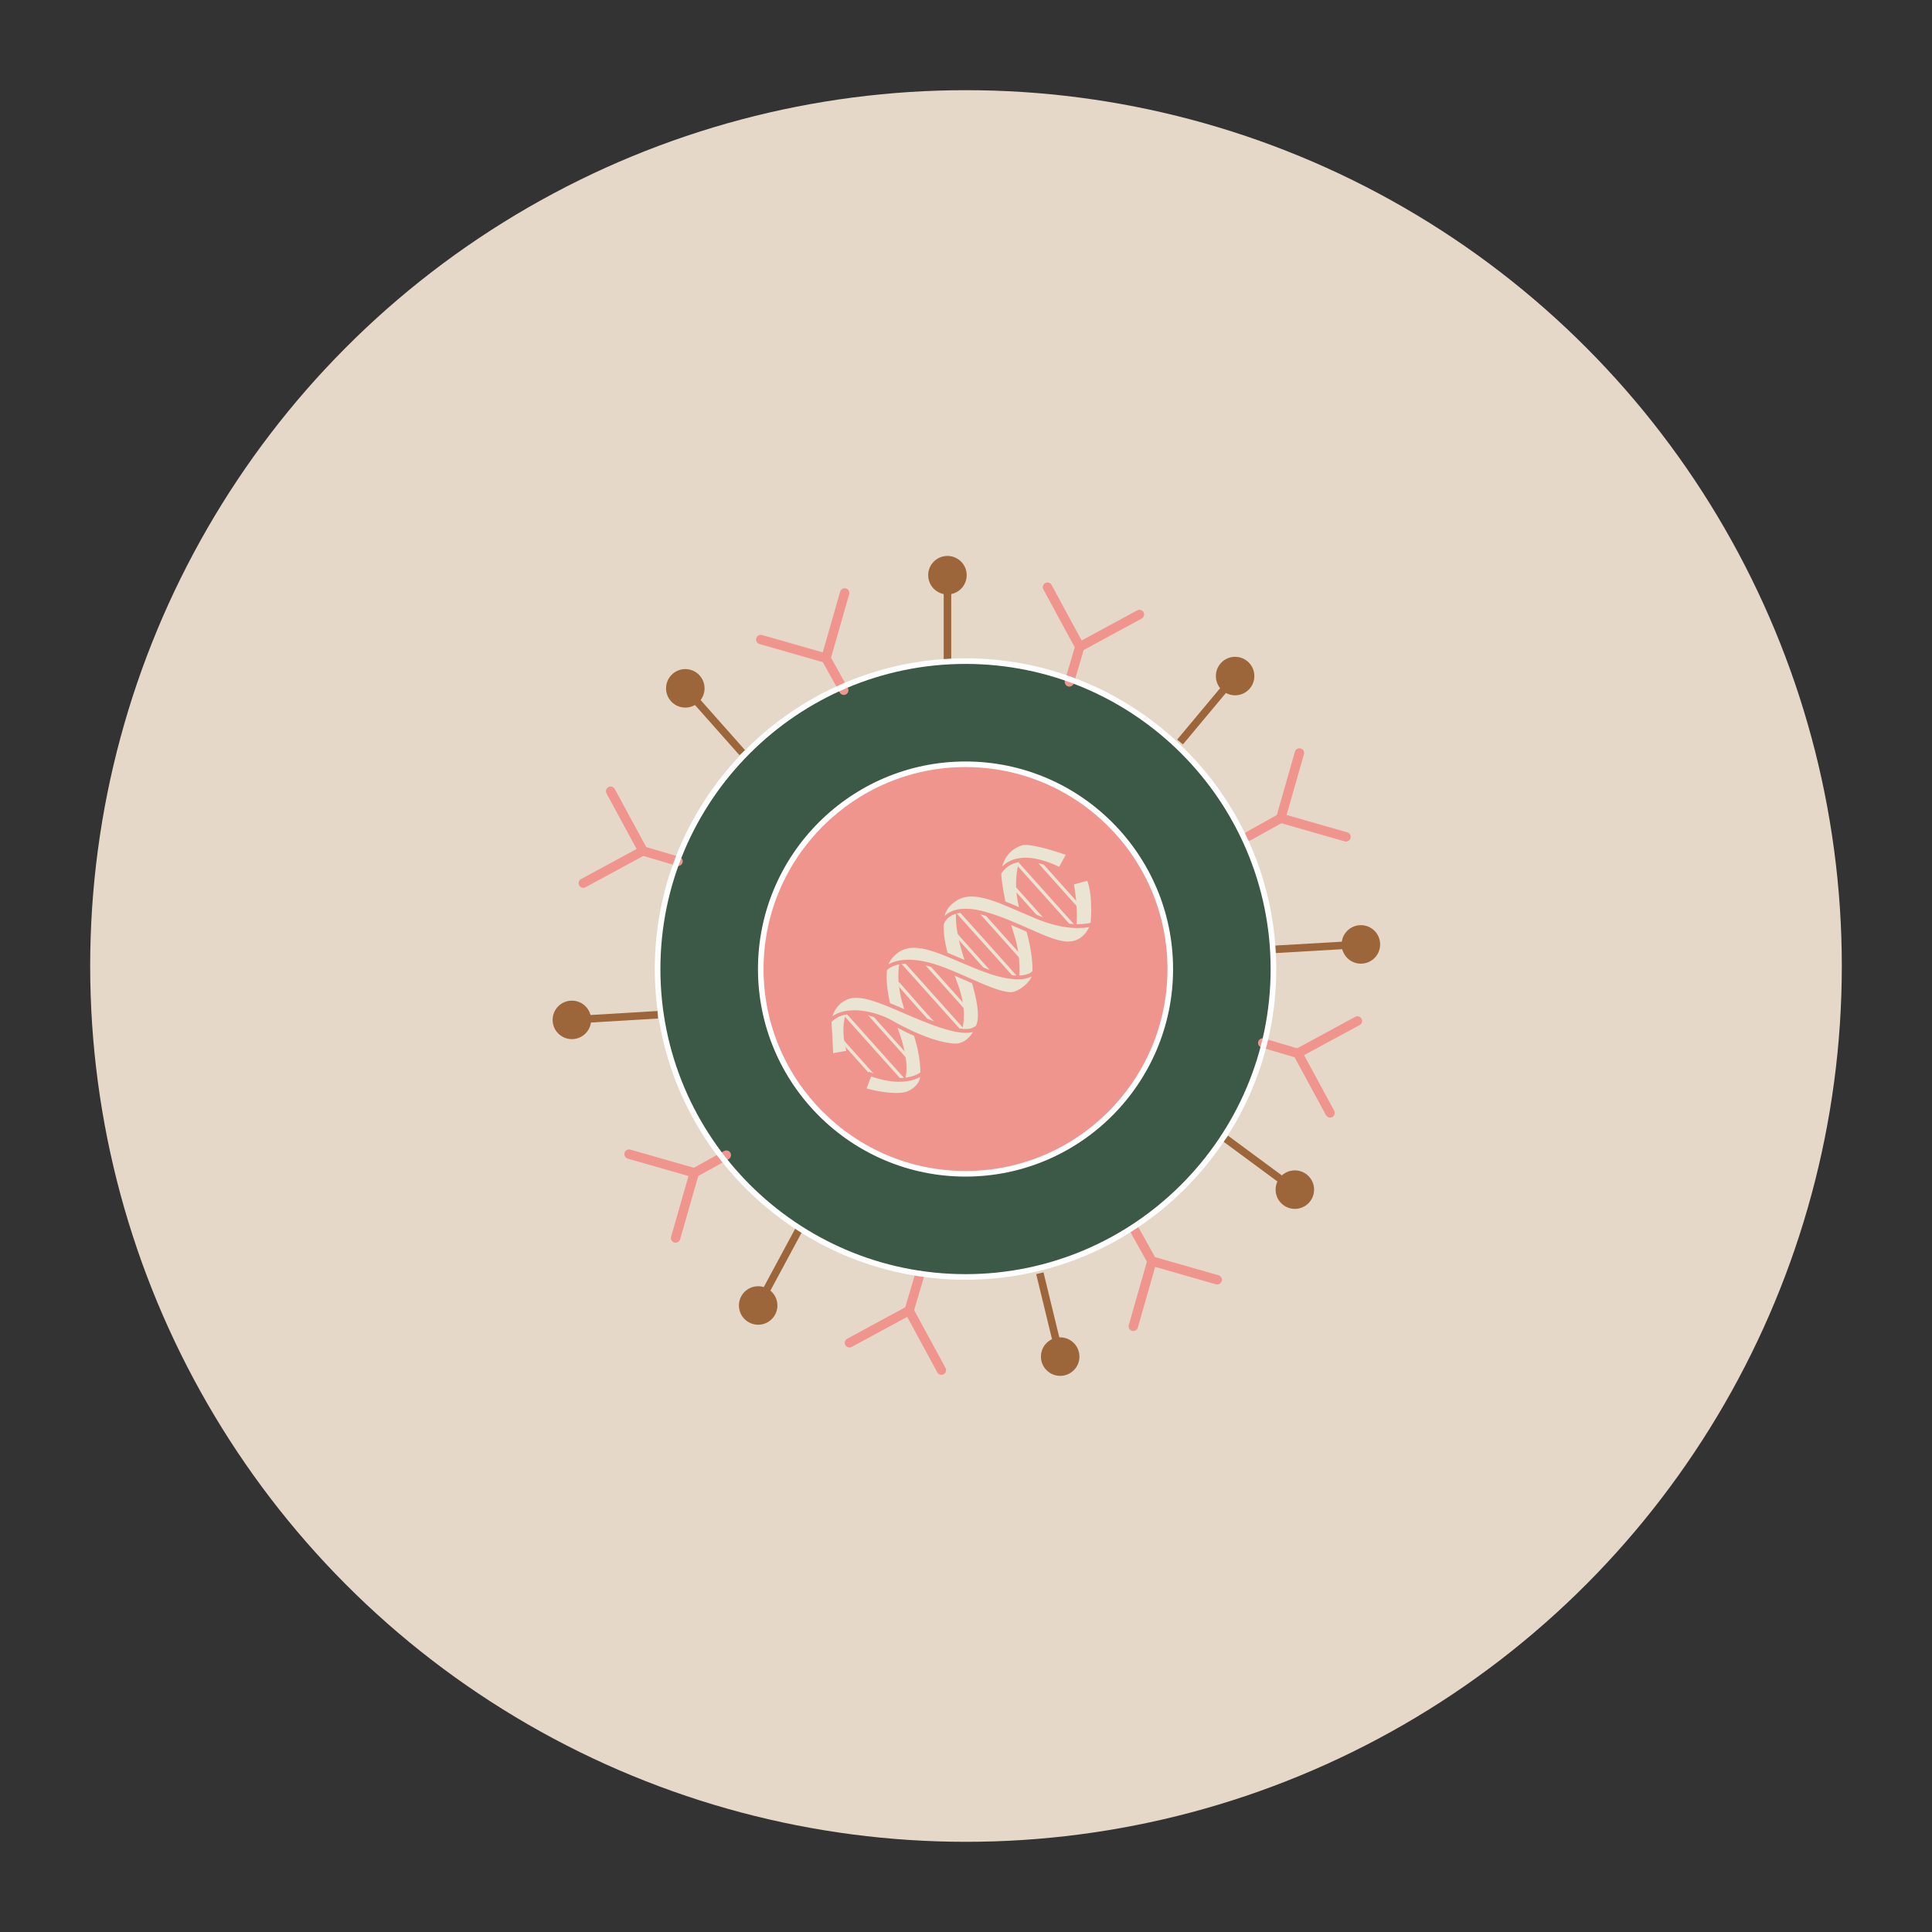
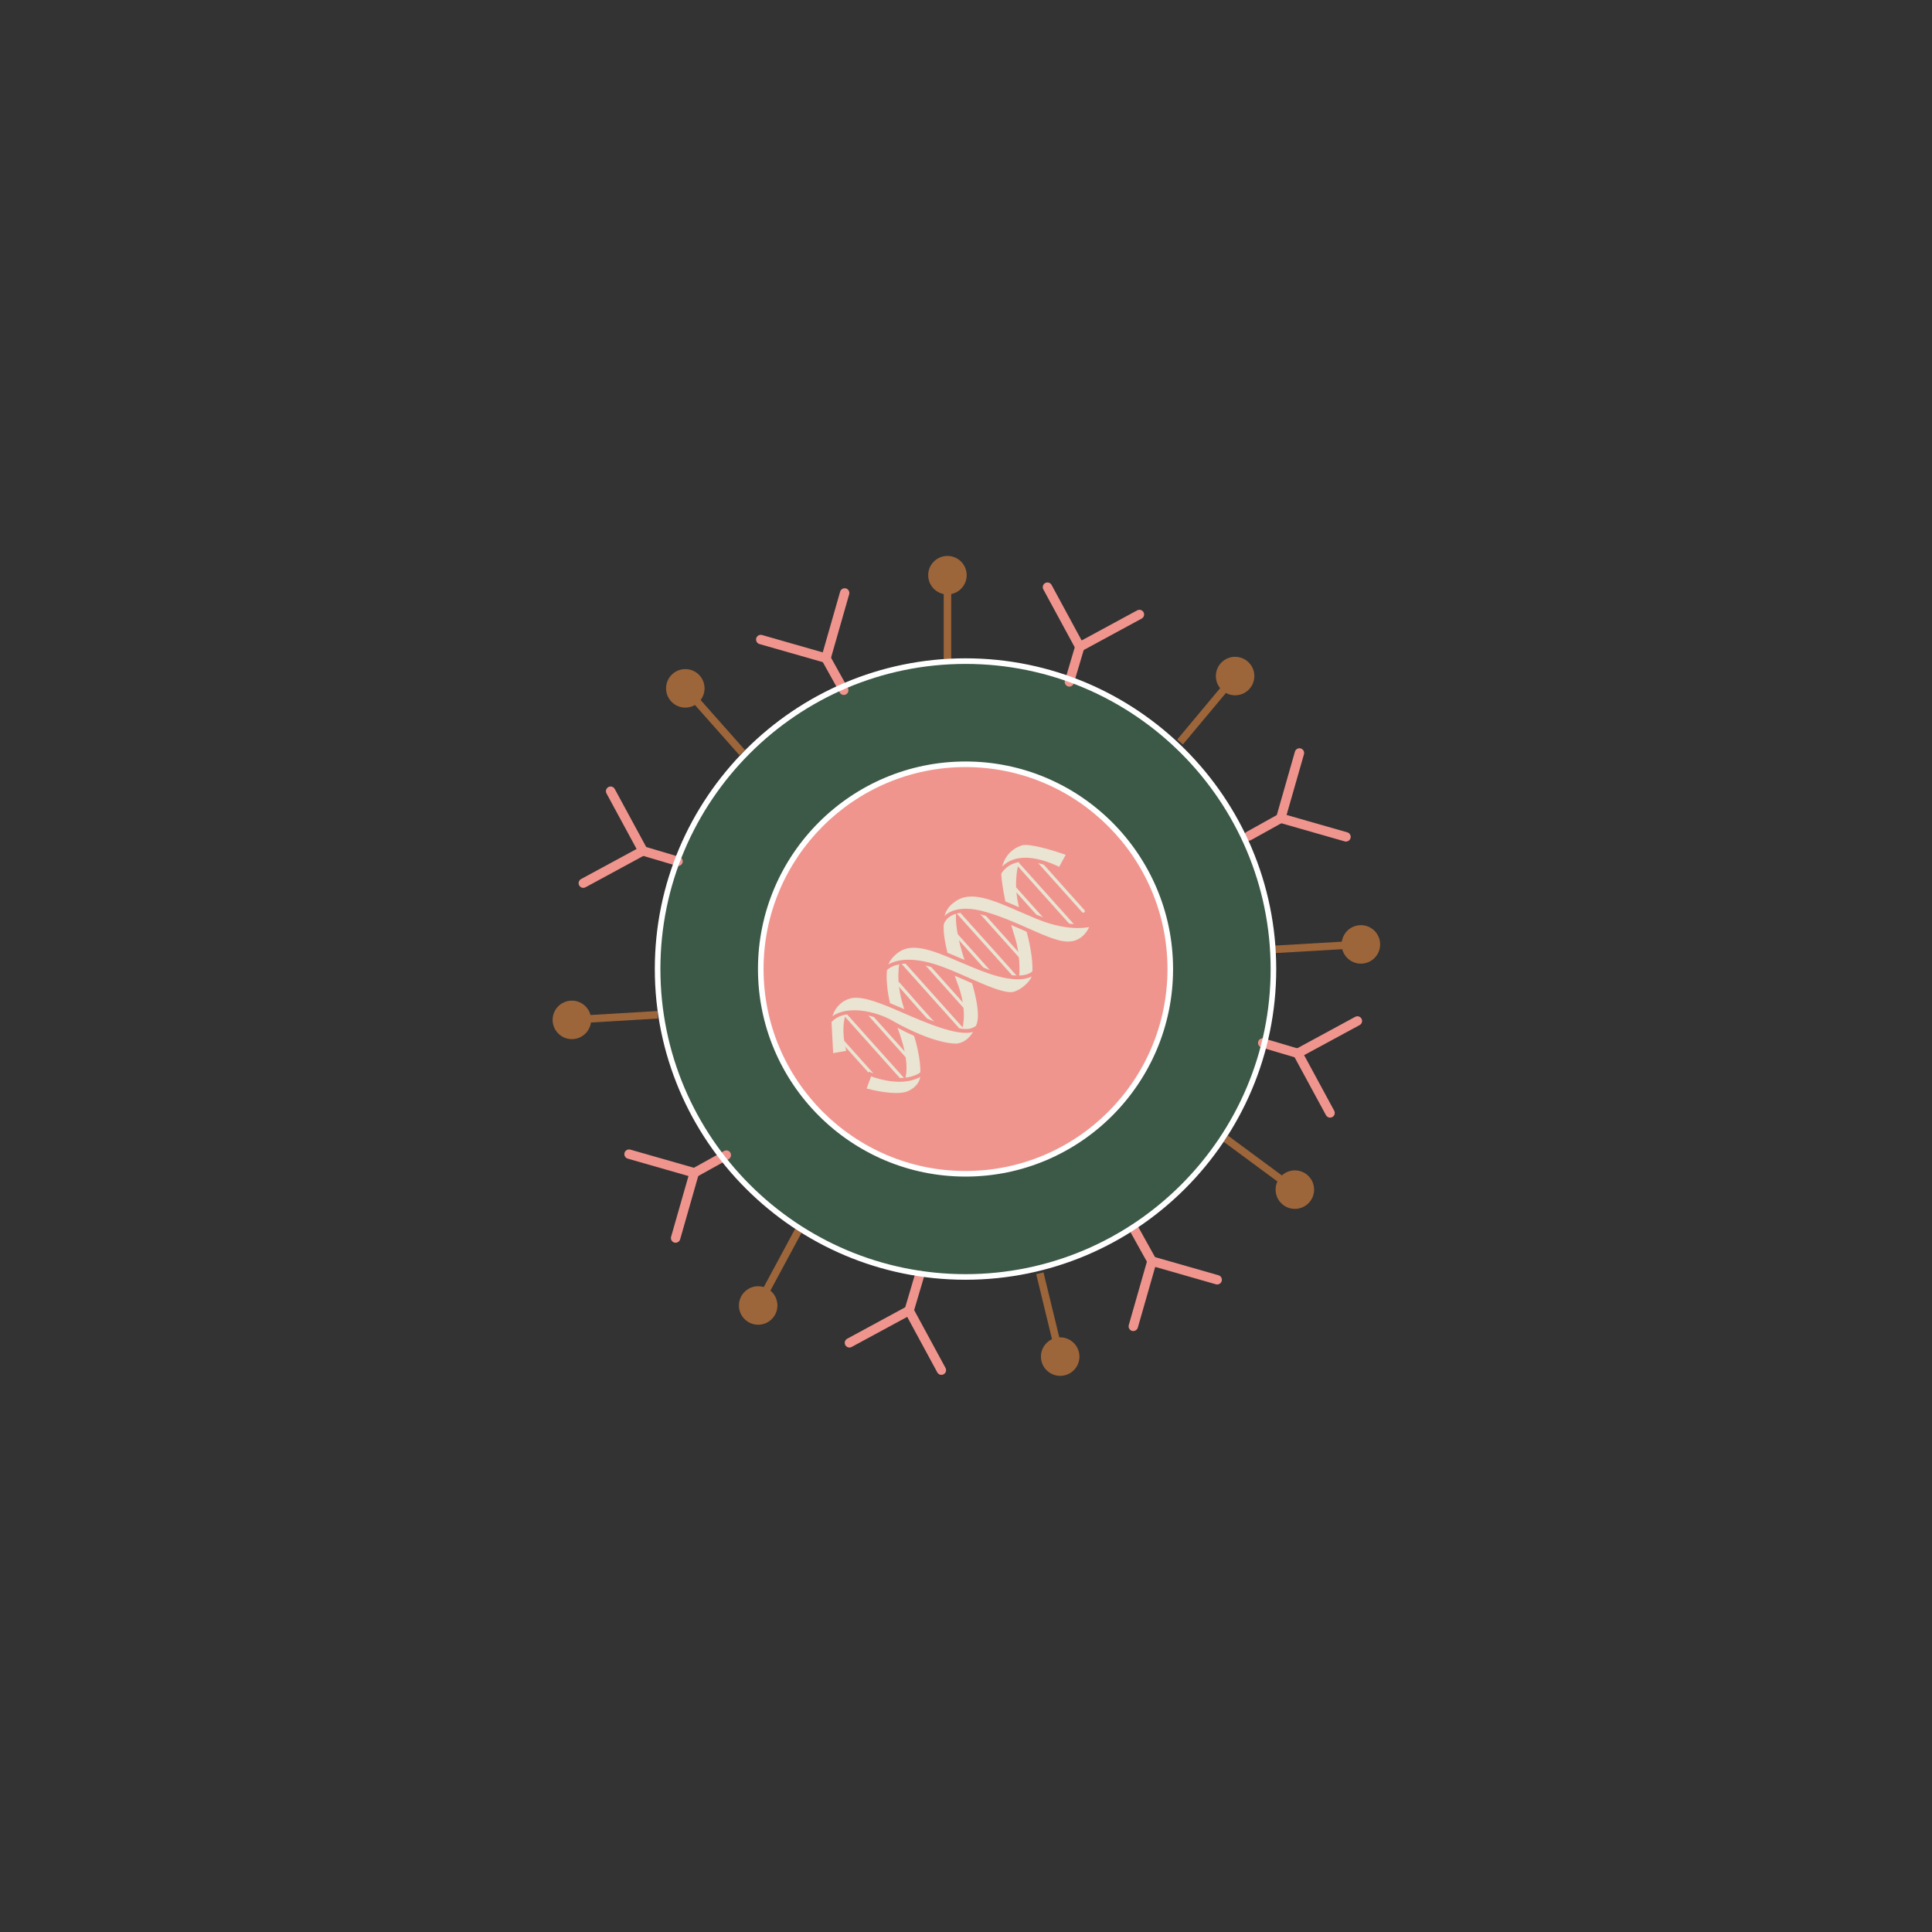
<svg xmlns="http://www.w3.org/2000/svg" id="Layer_1" viewBox="0 0 280 280">
  <rect x="0" y="0" width="280" height="280" fill="#333333" stroke="none" />
  <defs>
    <style>
      .cls-1 {
        fill: #eae4d3;
      }

      .cls-2 {
        fill: #fff;
      }

      .cls-3 {
        fill: #f0958e;
      }

      .cls-4 {
        fill: #3c5847;
      }

      .cls-5 {
        fill: #e6d8c8;
      }

      .cls-6 {
        fill: #9d653a;
      }
    </style>
  </defs>
-   <circle class="cls-5" cx="140" cy="140" r="126.93" />
  <g>
    <g>
      <circle class="cls-4" cx="139.93" cy="140.44" r="44.63" />
      <circle class="cls-3" cx="139.93" cy="140.44" r="29.67" />
      <g>
        <g>
          <path class="cls-3" d="M188.09,153.34c-.06,0-.13,0-.19-.03l-5.09-1.51c-.36-.11-.56-.48-.46-.84.11-.36.48-.56.84-.46l5.09,1.51c.36.11.56.48.46.84-.09.29-.36.49-.65.49Z" />
          <path class="cls-3" d="M192.77,161.98c-.24,0-.47-.13-.6-.36l-5.01-9.24,9.24-5.01c.33-.18.74-.06.92.27.18.33.06.74-.27.92l-8.05,4.36,4.36,8.05c.18.33.06.74-.27.92-.1.06-.21.08-.32.08Z" />
        </g>
        <g>
          <path class="cls-3" d="M98.27,125.51c-.06,0-.13,0-.19-.03l-5.09-1.51c-.36-.11-.56-.48-.46-.84.11-.36.48-.56.84-.46l5.09,1.51c.36.11.56.48.46.84-.09.29-.36.49-.65.49Z" />
          <path class="cls-3" d="M84.54,128.68c-.24,0-.47-.13-.6-.36-.18-.33-.06-.74.27-.92l8.05-4.36-4.36-8.05c-.18-.33-.06-.74.27-.92.33-.18.74-.06.92.27l5.01,9.24-9.24,5.01c-.1.06-.21.08-.32.08Z" />
        </g>
        <g>
          <path class="cls-3" d="M131.76,190.61c-.06,0-.13,0-.19-.03-.36-.11-.56-.48-.46-.84l1.51-5.09c.11-.36.48-.56.84-.46.36.11.56.48.46.84l-1.51,5.09c-.09.29-.36.49-.65.49Z" />
          <path class="cls-3" d="M136.44,199.26c-.24,0-.47-.13-.6-.36l-4.36-8.05-8.05,4.36c-.33.18-.74.06-.92-.27-.18-.33-.06-.74.27-.92l9.24-5.01,5.01,9.24c.18.33.06.74-.27.92-.1.06-.21.08-.32.08Z" />
        </g>
        <g>
          <path class="cls-3" d="M154.98,99.51c-.06,0-.13,0-.19-.03-.36-.11-.56-.48-.46-.84l1.51-5.09c.11-.36.48-.56.84-.46.36.11.56.48.46.84l-1.51,5.09c-.09.29-.36.49-.65.49Z" />
          <path class="cls-3" d="M156.22,94.66l-5.01-9.24c-.18-.33-.06-.74.27-.92.33-.18.74-.06.92.27l4.36,8.05,8.05-4.36c.33-.18.74-.06.92.27.18.33.06.74-.27.92l-9.24,5.01Z" />
        </g>
      </g>
      <g>
        <g>
          <path class="cls-3" d="M166.95,183.46c-.24,0-.47-.13-.59-.35l-2.58-4.64c-.18-.33-.06-.74.26-.92.33-.18.74-.06.92.26l2.58,4.64c.18.33.06.74-.26.92-.1.06-.22.09-.33.09Z" />
          <path class="cls-3" d="M164.25,192.91c-.06,0-.12,0-.19-.03-.36-.1-.57-.48-.47-.84l2.89-10.11,10.11,2.89c.36.1.57.48.47.84-.1.36-.48.57-.84.47l-8.8-2.52-2.52,8.8c-.09.3-.36.49-.65.49Z" />
        </g>
        <g>
          <path class="cls-3" d="M122.29,100.72c-.24,0-.47-.13-.59-.35l-2.58-4.64c-.18-.33-.06-.74.26-.92.33-.18.74-.06.92.26l2.58,4.64c.18.33.06.74-.26.92-.1.06-.22.09-.33.09Z" />
          <path class="cls-3" d="M120.18,96.23l-10.11-2.89c-.36-.1-.57-.48-.47-.84.1-.36.48-.57.84-.47l8.8,2.52,2.52-8.8c.1-.36.48-.57.84-.47.36.1.57.48.47.84l-2.89,10.11Z" />
        </g>
        <g>
          <path class="cls-3" d="M100.63,170.66c-.24,0-.47-.13-.59-.35-.18-.33-.06-.74.26-.92l4.64-2.58c.33-.18.74-.06.92.26.18.33.06.74-.26.92l-4.64,2.58c-.1.06-.22.09-.33.09Z" />
          <path class="cls-3" d="M97.92,180.11c-.06,0-.12,0-.19-.03-.36-.1-.57-.48-.47-.84l2.52-8.8-8.8-2.52c-.36-.1-.57-.48-.47-.84.1-.36.48-.57.84-.47l10.11,2.89-2.89,10.11c-.09.3-.36.49-.65.49Z" />
        </g>
        <g>
          <path class="cls-3" d="M180.98,121.84c-.24,0-.47-.13-.59-.35-.18-.33-.06-.74.26-.92l4.64-2.58c.33-.18.74-.06.92.26.18.33.06.74-.26.92l-4.64,2.58c-.1.06-.22.09-.33.09Z" />
          <path class="cls-3" d="M195.08,121.97c-.06,0-.12,0-.19-.03l-10.11-2.89,2.89-10.11c.1-.36.48-.57.84-.47.36.1.57.48.47.84l-2.52,8.8,8.8,2.52c.36.1.57.48.47.84-.09.3-.36.49-.65.49Z" />
        </g>
      </g>
      <path class="cls-4" d="M139.93,185.2c-24.68,0-44.76-20.08-44.76-44.76s20.08-44.76,44.76-44.76,44.76,20.08,44.76,44.76-20.08,44.76-44.76,44.76ZM139.93,95.94c-24.53,0-44.49,19.96-44.49,44.49s19.96,44.49,44.49,44.49,44.49-19.96,44.49-44.49-19.96-44.49-44.49-44.49Z" />
    </g>
    <g>
      <g>
        <path class="cls-1" d="M149.89,140.88s.32-2.86-1.55-8.2c-1.87-5.33.12-9.07.12-9.07,0,0-3.09.89-3.63,2.95,0,0,.12,3.38,2.02,9.39.82,2.59.69,5.66.5,6.22,0,0,1.63.16,2.55-1.28Z" />
        <path class="cls-3" d="M147.5,142.44c-.1,0-.17,0-.18,0l-.35-.03.12-.33c.18-.51.29-3.55-.5-6.05-1.89-5.97-2.03-9.32-2.03-9.46v-.04s0-.04,0-.04c.57-2.18,3.68-3.1,3.82-3.14l.61-.18-.3.57s-1.91,3.71-.1,8.85c1.87,5.33,1.58,8.2,1.57,8.32v.06s-.04.05-.04.05c-.82,1.29-2.14,1.42-2.62,1.42ZM145.1,126.59c.02.39.24,3.73,2,9.28.74,2.34.72,4.98.57,6.03.46-.03,1.35-.22,1.95-1.1.03-.44.13-3.24-1.54-8.02-1.48-4.21-.61-7.42-.13-8.69-.88.36-2.48,1.17-2.86,2.51Z" />
      </g>
      <g>
        <path class="cls-1" d="M133.65,155.56s.27-2.99-1.86-8.15c-2.13-5.15-1-8.51-1-8.51,0,0-1.68.13-2.48,1.53,0,0-.6,2.95,1.55,8.7,2.15,5.75.89,7.57.89,7.57,0,0,2.2-.03,2.9-1.15Z" />
        <path class="cls-3" d="M130.22,156.99l.3-.43s1.13-1.83-.92-7.32c-2.16-5.75-1.59-8.73-1.57-8.85v-.04s.03-.04.03-.04c.87-1.52,2.62-1.66,2.7-1.67l.41-.03-.13.39s-1.07,3.33,1,8.32c2.14,5.15,1.89,8.15,1.88,8.27v.07s-.04.06-.04.06c-.78,1.23-3.03,1.28-3.13,1.28h-.53ZM128.56,140.54c-.06.37-.41,3.28,1.55,8.51,1.62,4.32,1.33,6.5,1.06,7.36.62-.07,1.74-.28,2.21-.94.02-.46.06-3.35-1.85-7.95-1.74-4.19-1.36-7.19-1.12-8.27-.5.12-1.36.45-1.85,1.29Z" />
      </g>
      <g>
-         <path class="cls-1" d="M155.3,127.98c.14.15.87,5.28.28,6.77,0,0,1.75-.05,2.73-.79,0,0,.45-4.26-.58-6.65l-2.44.66Z" />
        <path class="cls-3" d="M155.18,135.04l.15-.38c.52-1.32-.09-5.99-.26-6.53l-.26-.3,3.09-.84.09.22c1.05,2.42.62,6.61.6,6.78v.12s-.11.07-.11.07c-1.04.79-2.81.85-2.89.85h-.41ZM155.63,128.18c.27,1.17.64,4.69.32,6.28.52-.05,1.47-.21,2.11-.64.06-.68.31-4.07-.48-6.17l-1.94.53Z" />
      </g>
      <g>
        <path class="cls-1" d="M138.86,132.08s-.49,2.22,1.37,7.53,2.13,8.09,1.37,9.32c0,0-1.54.96-2.53.47,0,0,1.06-2.53-.61-6.89s-2.16-7.36-1.94-8.73c0,0,.58-1.58,2.34-1.69Z" />
        <path class="cls-3" d="M139.72,149.81c-.27,0-.53-.05-.77-.17l-.23-.11.1-.23s.99-2.5-.62-6.69c-1.49-3.89-2.22-7.21-1.95-8.87v-.05c.04-.07.68-1.75,2.59-1.87l.36-.02-.08.35s-.43,2.26,1.36,7.38c1.79,5.11,2.21,8.14,1.35,9.55l-.03.05-.05.03c-.05.03-1.06.65-2.02.65ZM139.42,149.23c.67.15,1.59-.27,1.99-.5.71-1.26.23-4.29-1.43-9.03-1.46-4.17-1.49-6.46-1.42-7.3-1.22.24-1.69,1.28-1.76,1.45-.19,1.23.22,4.12,1.93,8.56,1.4,3.65.93,6.05.7,6.82Z" />
      </g>
      <g>
        <path class="cls-1" d="M122.98,152.51l-2.5.44-.26-4.96s1.13-1.33,2.75-1.27c0,0-1.1,1.95,0,5.79Z" />
        <path class="cls-3" d="M120.23,153.27l-.28-5.38.07-.08c.05-.06,1.23-1.43,2.97-1.36l.44.02-.22.39s-1.02,1.91.02,5.58l.08.29-3.09.55ZM120.51,148.09l.24,4.54,1.9-.34c-.73-2.76-.34-4.53-.08-5.28-1.05.12-1.83.84-2.06,1.08Z" />
      </g>
      <path class="cls-1" d="M156.99,132.27c-.06,0-.11-.03-.16-.07l-7.03-7.85c-.08-.09-.08-.24.02-.32s.24-.08.32.02l7.03,7.85c.08.09.08.24-.02.32-.05.04-.11.06-.16.06Z" />
      <path class="cls-1" d="M156.03,134.95c-.06,0-.11-.03-.16-.07l-9.01-10.06c-.08-.09-.08-.24.02-.32s.24-.08.32.02l9.01,10.06c.08.09.08.24-.02.32-.05.04-.11.06-.16.06Z" />
      <path class="cls-1" d="M151.88,134.33c-.06,0-.11-.03-.16-.07l-5.57-6.22c-.08-.09-.08-.24.02-.32s.24-.08.32.02l5.57,6.22c.08.09.08.24-.02.32-.05.04-.11.06-.16.06Z" />
      <path class="cls-1" d="M148.65,139.73c-.06,0-.11-.03-.16-.07l-7.03-7.85c-.08-.09-.08-.24.02-.32s.24-.08.32.02l7.03,7.85c.08.09.08.24-.02.32-.05.04-.11.06-.16.06Z" />
-       <path class="cls-1" d="M147.43,142.1c-.06,0-.12-.03-.16-.08-.36-.45-8.86-9.89-8.94-9.99-.08-.09-.08-.24.02-.32.09-.08.24-.08.32.02.35.39,8.59,9.55,8.96,10.01.08.1.06.24-.03.32-.05.04-.1.05-.15.05Z" />
+       <path class="cls-1" d="M147.43,142.1c-.06,0-.12-.03-.16-.08-.36-.45-8.86-9.89-8.94-9.99-.08-.09-.08-.24.02-.32.09-.08.24-.08.32.02.35.39,8.59,9.55,8.96,10.01.08.1.06.24-.03.32-.05.04-.1.05-.15.05" />
      <path class="cls-1" d="M143.38,141.07c-.06,0-.11-.03-.16-.07l-5.14-5.74c-.08-.09-.08-.24.02-.32s.24-.08.32.02l5.14,5.74c.08.09.08.24-.02.32-.05.04-.11.06-.16.06Z" />
      <path class="cls-1" d="M140.38,146.79c-.06,0-.11-.03-.16-.07l-6.16-6.89c-.08-.09-.08-.24.02-.32s.24-.08.32.02l6.16,6.89c.08.09.08.24-.02.32-.05.04-.11.06-.16.06Z" />
      <path class="cls-1" d="M139.37,149.31c-.06,0-.11-.03-.16-.07l-8.84-9.87c-.08-.09-.08-.24.02-.32s.24-.08.32.02l8.84,9.87c.08.09.08.24-.02.32-.05.04-.11.06-.16.06Z" />
      <path class="cls-1" d="M135.35,148.56s0,0-.01,0c-.11-.01-.24-.03-5.32-5.86-.08-.09-.07-.24.02-.32.09-.08.24-.07.32.02,1.89,2.17,4.8,5.47,5.11,5.73.08.04.13.13.12.23-.01.12-.12.21-.24.2ZM135.39,148.11h0s0,0,0,0Z" />
      <path class="cls-1" d="M132.17,154.14c-.06,0-.11-.03-.16-.07l-6.64-7.42c-.08-.09-.08-.24.02-.32s.24-.08.32.02l6.64,7.42c.08.09.08.24-.02.32-.05.04-.11.06-.16.06Z" />
      <path class="cls-1" d="M131.01,156.79c-.06,0-.11-.03-.16-.07l-8.47-9.46c-.08-.09-.08-.24.02-.32s.24-.08.32.02l8.47,9.46c.08.09.08.24-.02.32-.05.04-.11.06-.16.06Z" />
      <path class="cls-1" d="M127.12,156.74c-.06,0-.11-.03-.16-.07l-5.58-6.23c-.08-.09-.08-.24.02-.32s.24-.08.32.02l5.58,6.23c.08.09.08.24-.02.32-.05.04-.11.06-.16.06Z" />
      <g>
        <path class="cls-1" d="M133.65,155.56s-2.23,2.06-7.57.1l-.85,2.28s3.95,1.18,6.16.57c0,0,2.37-.76,2.27-2.94Z" />
        <path class="cls-3" d="M129.84,158.95c-2.13,0-4.56-.71-4.69-.75l-.28-.08,1.05-2.8.25.09c5.09,1.88,7.27-.02,7.29-.04l.43-.39.03.57c.11,2.36-2.43,3.2-2.46,3.21-.49.14-1.05.19-1.63.19ZM125.59,157.75c.93.25,3.95.98,5.73.49.07-.02,1.79-.6,2.04-2.15-.92.51-3.17,1.3-7.11-.09l-.65,1.75Z" />
      </g>
      <g>
        <path class="cls-1" d="M120.23,147.99s.15-2.56,2.69-3.48c1.56-.57,3.99.31,6.54,1.38,3.41,1.42,10.34,4.8,12.15,3.04,0,0-.72,2.3-2.89,2.59,0,0-3.06.34-9.74-3.47-1.69-.97-6.52-2.48-8.74-.05Z" />
        <path class="cls-3" d="M138.49,151.79c-.88,0-3.97-.27-9.65-3.52-1.49-.85-6.25-2.46-8.41-.11l-.52.57.05-.77c0-.11.2-2.75,2.86-3.72,1.69-.61,4.25.35,6.74,1.38.43.18.93.39,1.46.62,3.35,1.45,8.95,3.88,10.4,2.47l.77-.74-.32,1.02c-.03.1-.8,2.47-3.11,2.78-.02,0-.11.01-.26.01ZM123.76,146.41c.34,0,.7.02,1.07.06,1.68.19,3.36.81,4.28,1.33,6.49,3.71,9.55,3.44,9.58,3.44,1.22-.16,1.95-1.04,2.32-1.68-2.22.66-6.77-1.31-10.21-2.8-.53-.23-1.02-.44-1.45-.62-2.38-1-4.84-1.92-6.34-1.37-1.52.55-2.12,1.72-2.36,2.5.8-.56,1.86-.85,3.11-.85Z" />
      </g>
      <g>
        <path class="cls-1" d="M149.89,140.88s-1.14,1.78-6.49-.04c-5.35-1.82-10.28-5.2-13.29-3.09,0,0-1.72,1.1-1.8,2.69,0,0,1.33-1.67,5.5-.86,4.17.81,9.93,4.47,12.7,4.48,1.23,0,3.49-1.75,3.4-3.18Z" />
        <path class="cls-3" d="M146.5,144.33h0c-1.5,0-3.79-1.01-6.22-2.09-2.24-.99-4.56-2.01-6.52-2.39-3.93-.76-5.22.75-5.24.76l-.53.64.04-.83c.09-1.71,1.85-2.86,1.93-2.9,2.31-1.62,5.55-.23,9.31,1.38,1.36.58,2.77,1.19,4.21,1.68,5.01,1.71,6.17.16,6.18.15l.44-.69.05.82c.04.61-.28,1.31-.9,1.97-.81.87-1.98,1.5-2.76,1.5ZM131.67,139.09c.63,0,1.35.07,2.19.23,2.03.39,4.37,1.43,6.64,2.43,2.38,1.05,4.62,2.04,6.01,2.04h0c.64,0,1.66-.57,2.37-1.33.3-.32.51-.64.64-.94-.82.43-2.61.8-6.19-.42-1.46-.5-2.88-1.11-4.25-1.69-3.61-1.55-6.73-2.88-8.8-1.43-.02.01-1.12.73-1.53,1.79.55-.32,1.48-.68,2.94-.68Z" />
      </g>
      <g>
        <path class="cls-1" d="M136.52,133.78s.96-2.93,6.4-1.32,9.73,4.65,12.36,4.23c0,0,2.09-.08,3.04-2.72,0,0-2.91,1.05-8.05-1.07-5.14-2.13-9.3-4.55-12.07-2.37-1.85,1.21-1.67,3.26-1.67,3.26Z" />
        <path class="cls-3" d="M154.75,137c-1.53,0-3.44-.85-5.79-1.89-1.82-.81-3.88-1.72-6.12-2.39-5.09-1.51-6.02,1.04-6.06,1.14l-.42,1.21-.11-1.28c0-.09-.17-2.22,1.79-3.51,2.45-1.93,5.96-.4,10.02,1.36.74.32,1.51.66,2.31.99,4.97,2.05,7.83,1.08,7.85,1.07l.54-.19-.19.54c-.96,2.68-3.04,2.89-3.27,2.9-.18.03-.36.04-.55.04ZM139.97,131.7c.82,0,1.82.14,3.02.5,2.28.67,4.36,1.6,6.19,2.41,2.47,1.1,4.6,2.04,6.05,1.81h.03c.07,0,1.67-.11,2.59-2.06-1.09.21-3.74.42-7.7-1.22-.8-.33-1.57-.67-2.32-.99-4.06-1.77-7.27-3.16-9.48-1.42-.91.6-1.29,1.39-1.46,2.02.53-.52,1.47-1.05,3.07-1.05Z" />
      </g>
      <g>
        <path class="cls-1" d="M153.61,126s-6.24-3.56-8.78.56c0,0,.01-3.23,3.16-4.29,1.48-.5,6.86,1.47,6.86,1.47l-1.23,2.25Z" />
        <path class="cls-3" d="M144.55,127.52v-.96s.06-3.43,3.34-4.54c1.53-.51,6.48,1.27,7.04,1.48l.3.11-1.52,2.77-.24-.14c-.06-.03-6.04-3.38-8.42.46l-.51.82ZM148.61,124.31c2.1,0,4.19.97,4.89,1.32l.95-1.74c-1.66-.59-5.31-1.73-6.38-1.36-1.88.63-2.57,2.08-2.82,3.05.94-.95,2.15-1.27,3.36-1.27Z" />
      </g>
    </g>
  </g>
  <rect class="cls-6" x="136.77" y="85.94" width="1.09" height="9.87" />
  <circle class="cls-6" cx="137.31" cy="83.36" r="2.79" />
  <rect class="cls-6" x="169.25" y="103.2" width="9.87" height="1.09" transform="translate(-17.1 170.93) rotate(-50.13)" />
  <circle class="cls-6" cx="179" cy="97.98" r="2.79" />
  <rect class="cls-6" x="184.79" y="136.76" width="9.87" height="1.09" transform="translate(-7.63 11.21) rotate(-3.32)" />
  <circle class="cls-6" cx="197.23" cy="136.87" r="2.79" />
  <g>
    <rect class="cls-6" x="103.76" y="100.45" width="1.09" height="9.87" transform="translate(-43.66 95.76) rotate(-41.57)" />
    <circle class="cls-6" cx="99.32" cy="99.76" r="2.79" />
  </g>
  <g>
    <rect class="cls-6" x="85.45" y="146.82" width="9.87" height="1.09" transform="translate(-8.62 5.65) rotate(-3.42)" />
    <circle class="cls-6" cx="82.88" cy="147.81" r="2.79" />
  </g>
  <g>
    <rect class="cls-6" x="108.51" y="182.04" width="9.87" height="1.09" transform="translate(-101.1 195.89) rotate(-61.7)" />
    <circle class="cls-6" cx="109.88" cy="189.2" r="2.79" />
  </g>
  <g>
    <rect class="cls-6" x="151.33" y="184.38" width="1.09" height="9.87" transform="translate(-40.42 41.23) rotate(-13.66)" />
    <circle class="cls-6" cx="153.65" cy="196.61" r="2.79" />
  </g>
  <g>
    <rect class="cls-6" x="181.07" y="163.02" width="1.09" height="9.87" transform="translate(-61.38 214.26) rotate(-53.55)" />
    <circle class="cls-6" cx="187.66" cy="172.41" r="2.79" />
  </g>
  <path class="cls-2" d="M139.93,170.52c-16.59,0-30.08-13.49-30.08-30.08s13.49-30.08,30.08-30.08,30.08,13.49,30.08,30.08-13.49,30.08-30.08,30.08ZM139.93,111.17c-16.14,0-29.27,13.13-29.27,29.27s13.13,29.27,29.27,29.27,29.27-13.13,29.27-29.27-13.13-29.27-29.27-29.27Z" />
  <path class="cls-2" d="M139.93,185.47c-24.83,0-45.03-20.2-45.03-45.03s20.2-45.03,45.03-45.03,45.03,20.2,45.03,45.03-20.2,45.03-45.03,45.03ZM139.93,96.22c-24.38,0-44.22,19.84-44.22,44.22s19.84,44.22,44.22,44.22,44.22-19.84,44.22-44.22-19.84-44.22-44.22-44.22Z" />
</svg>